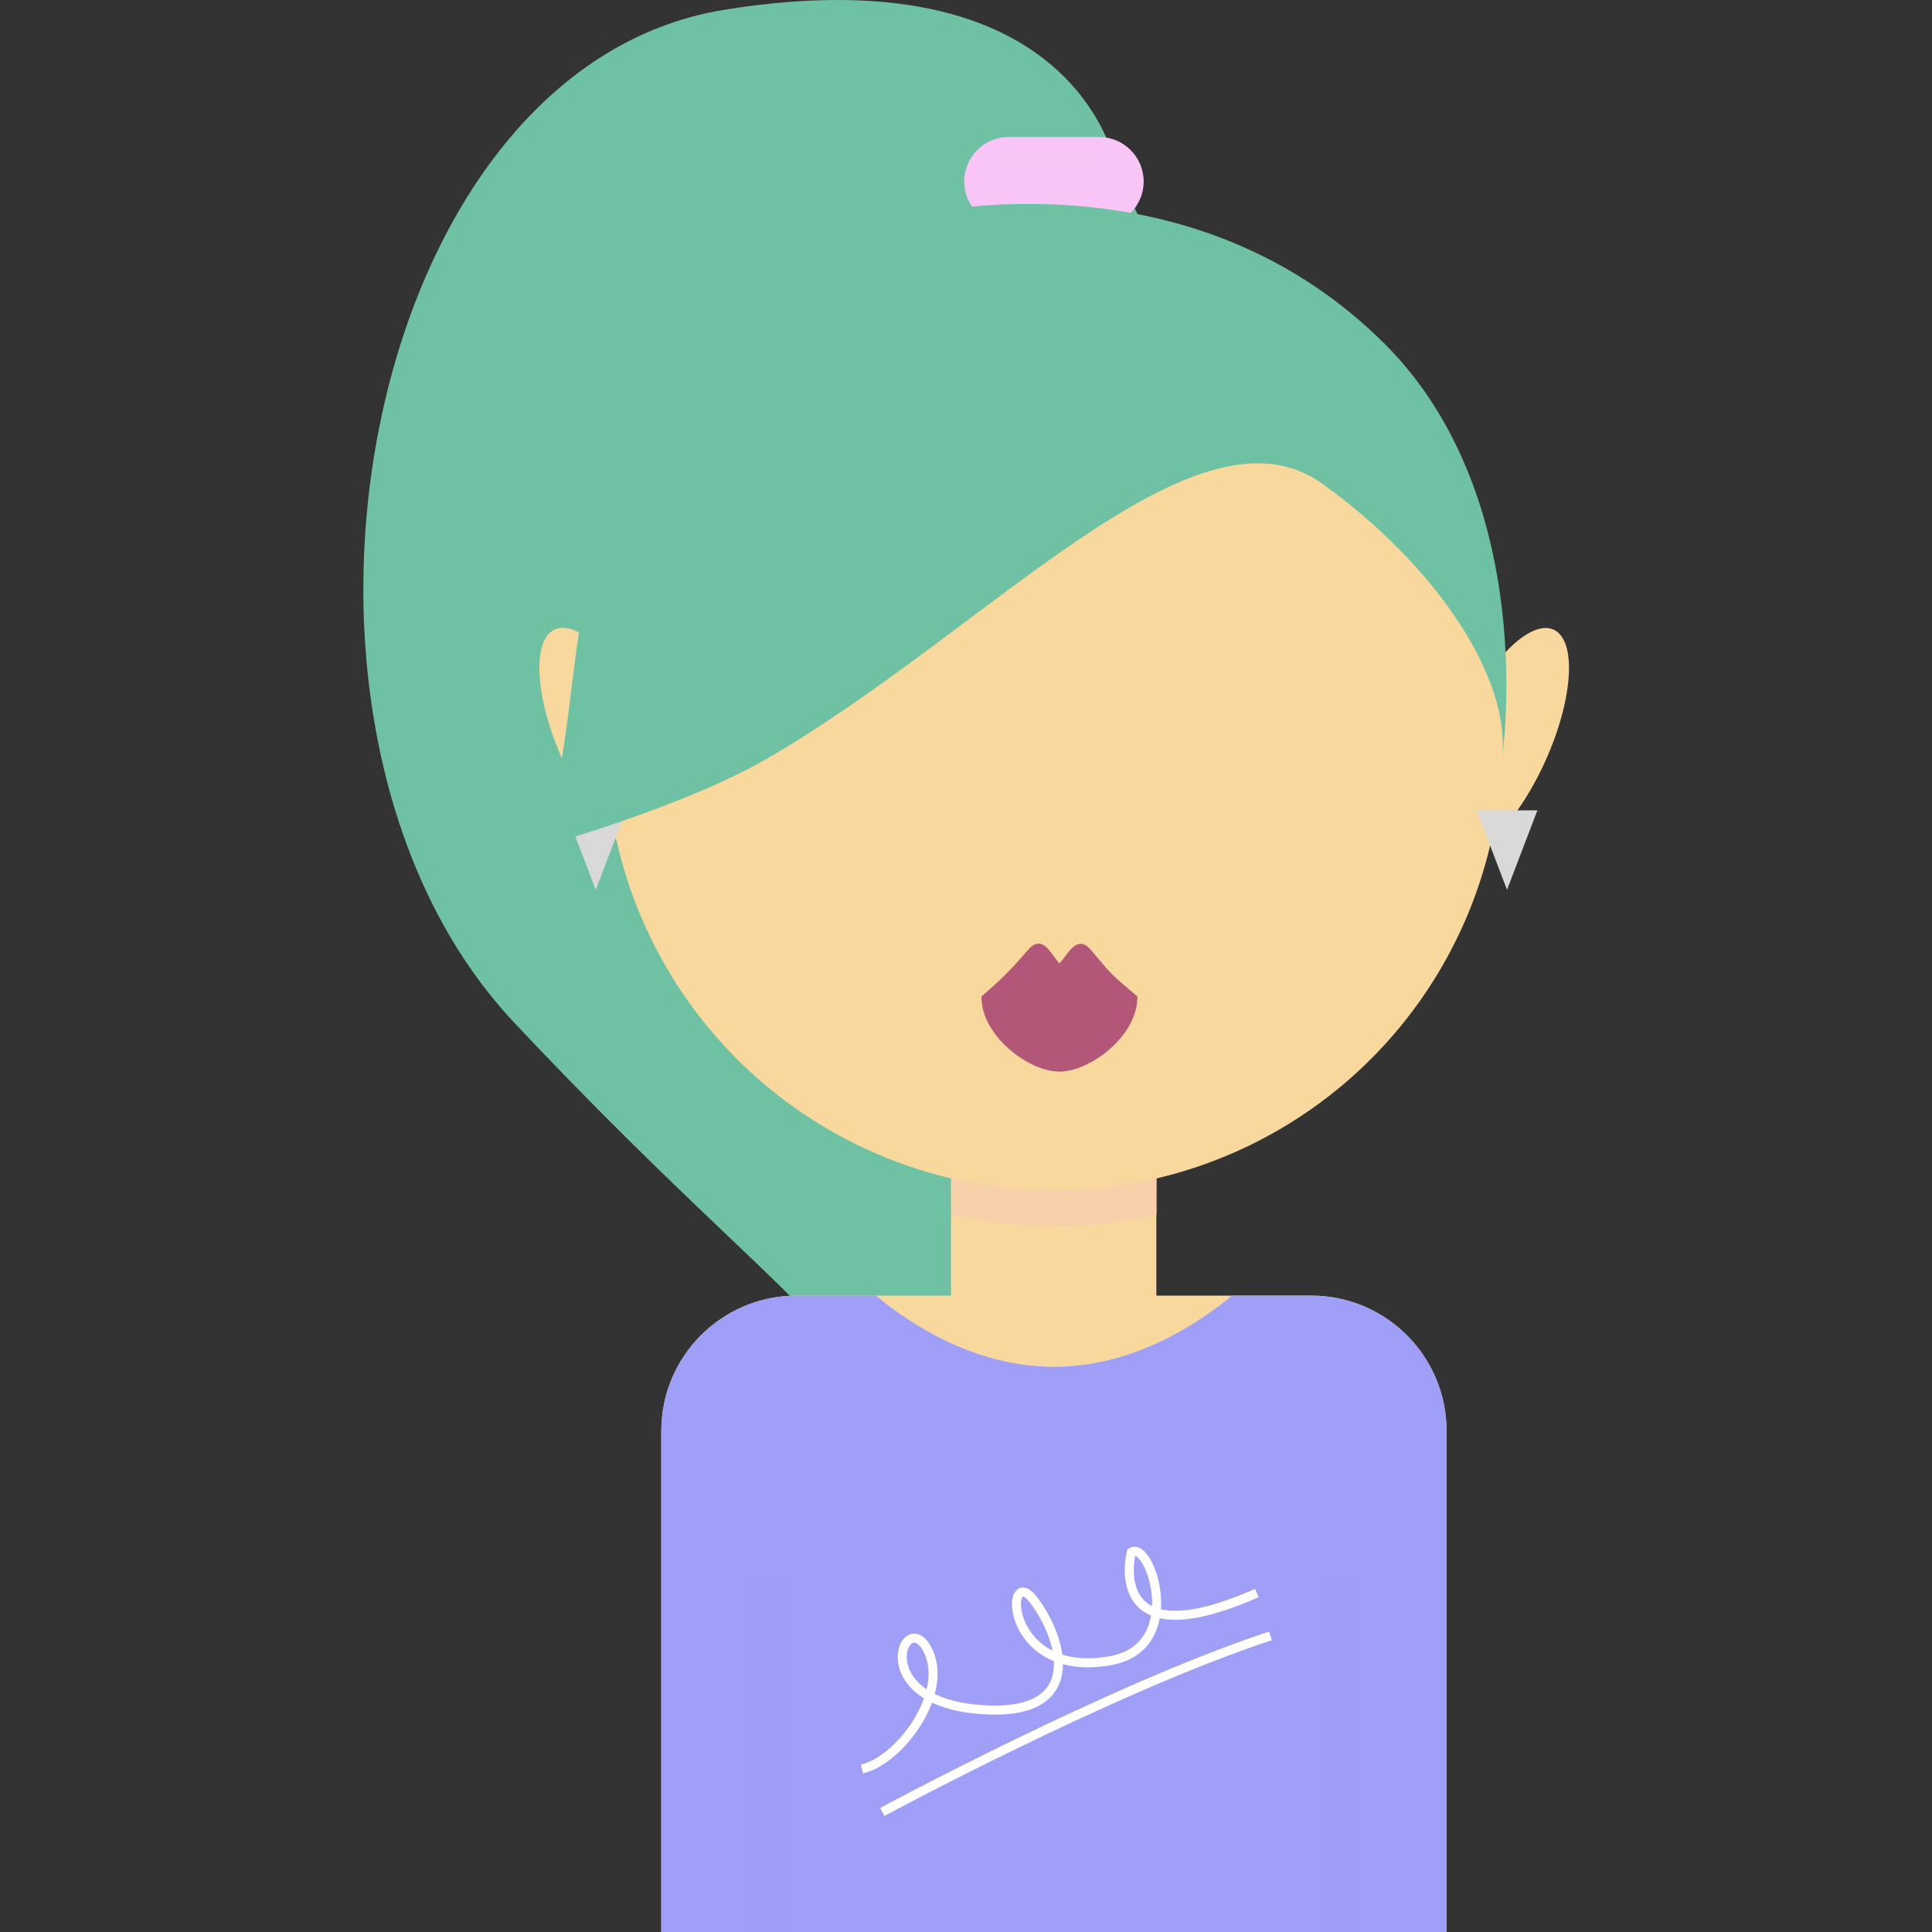
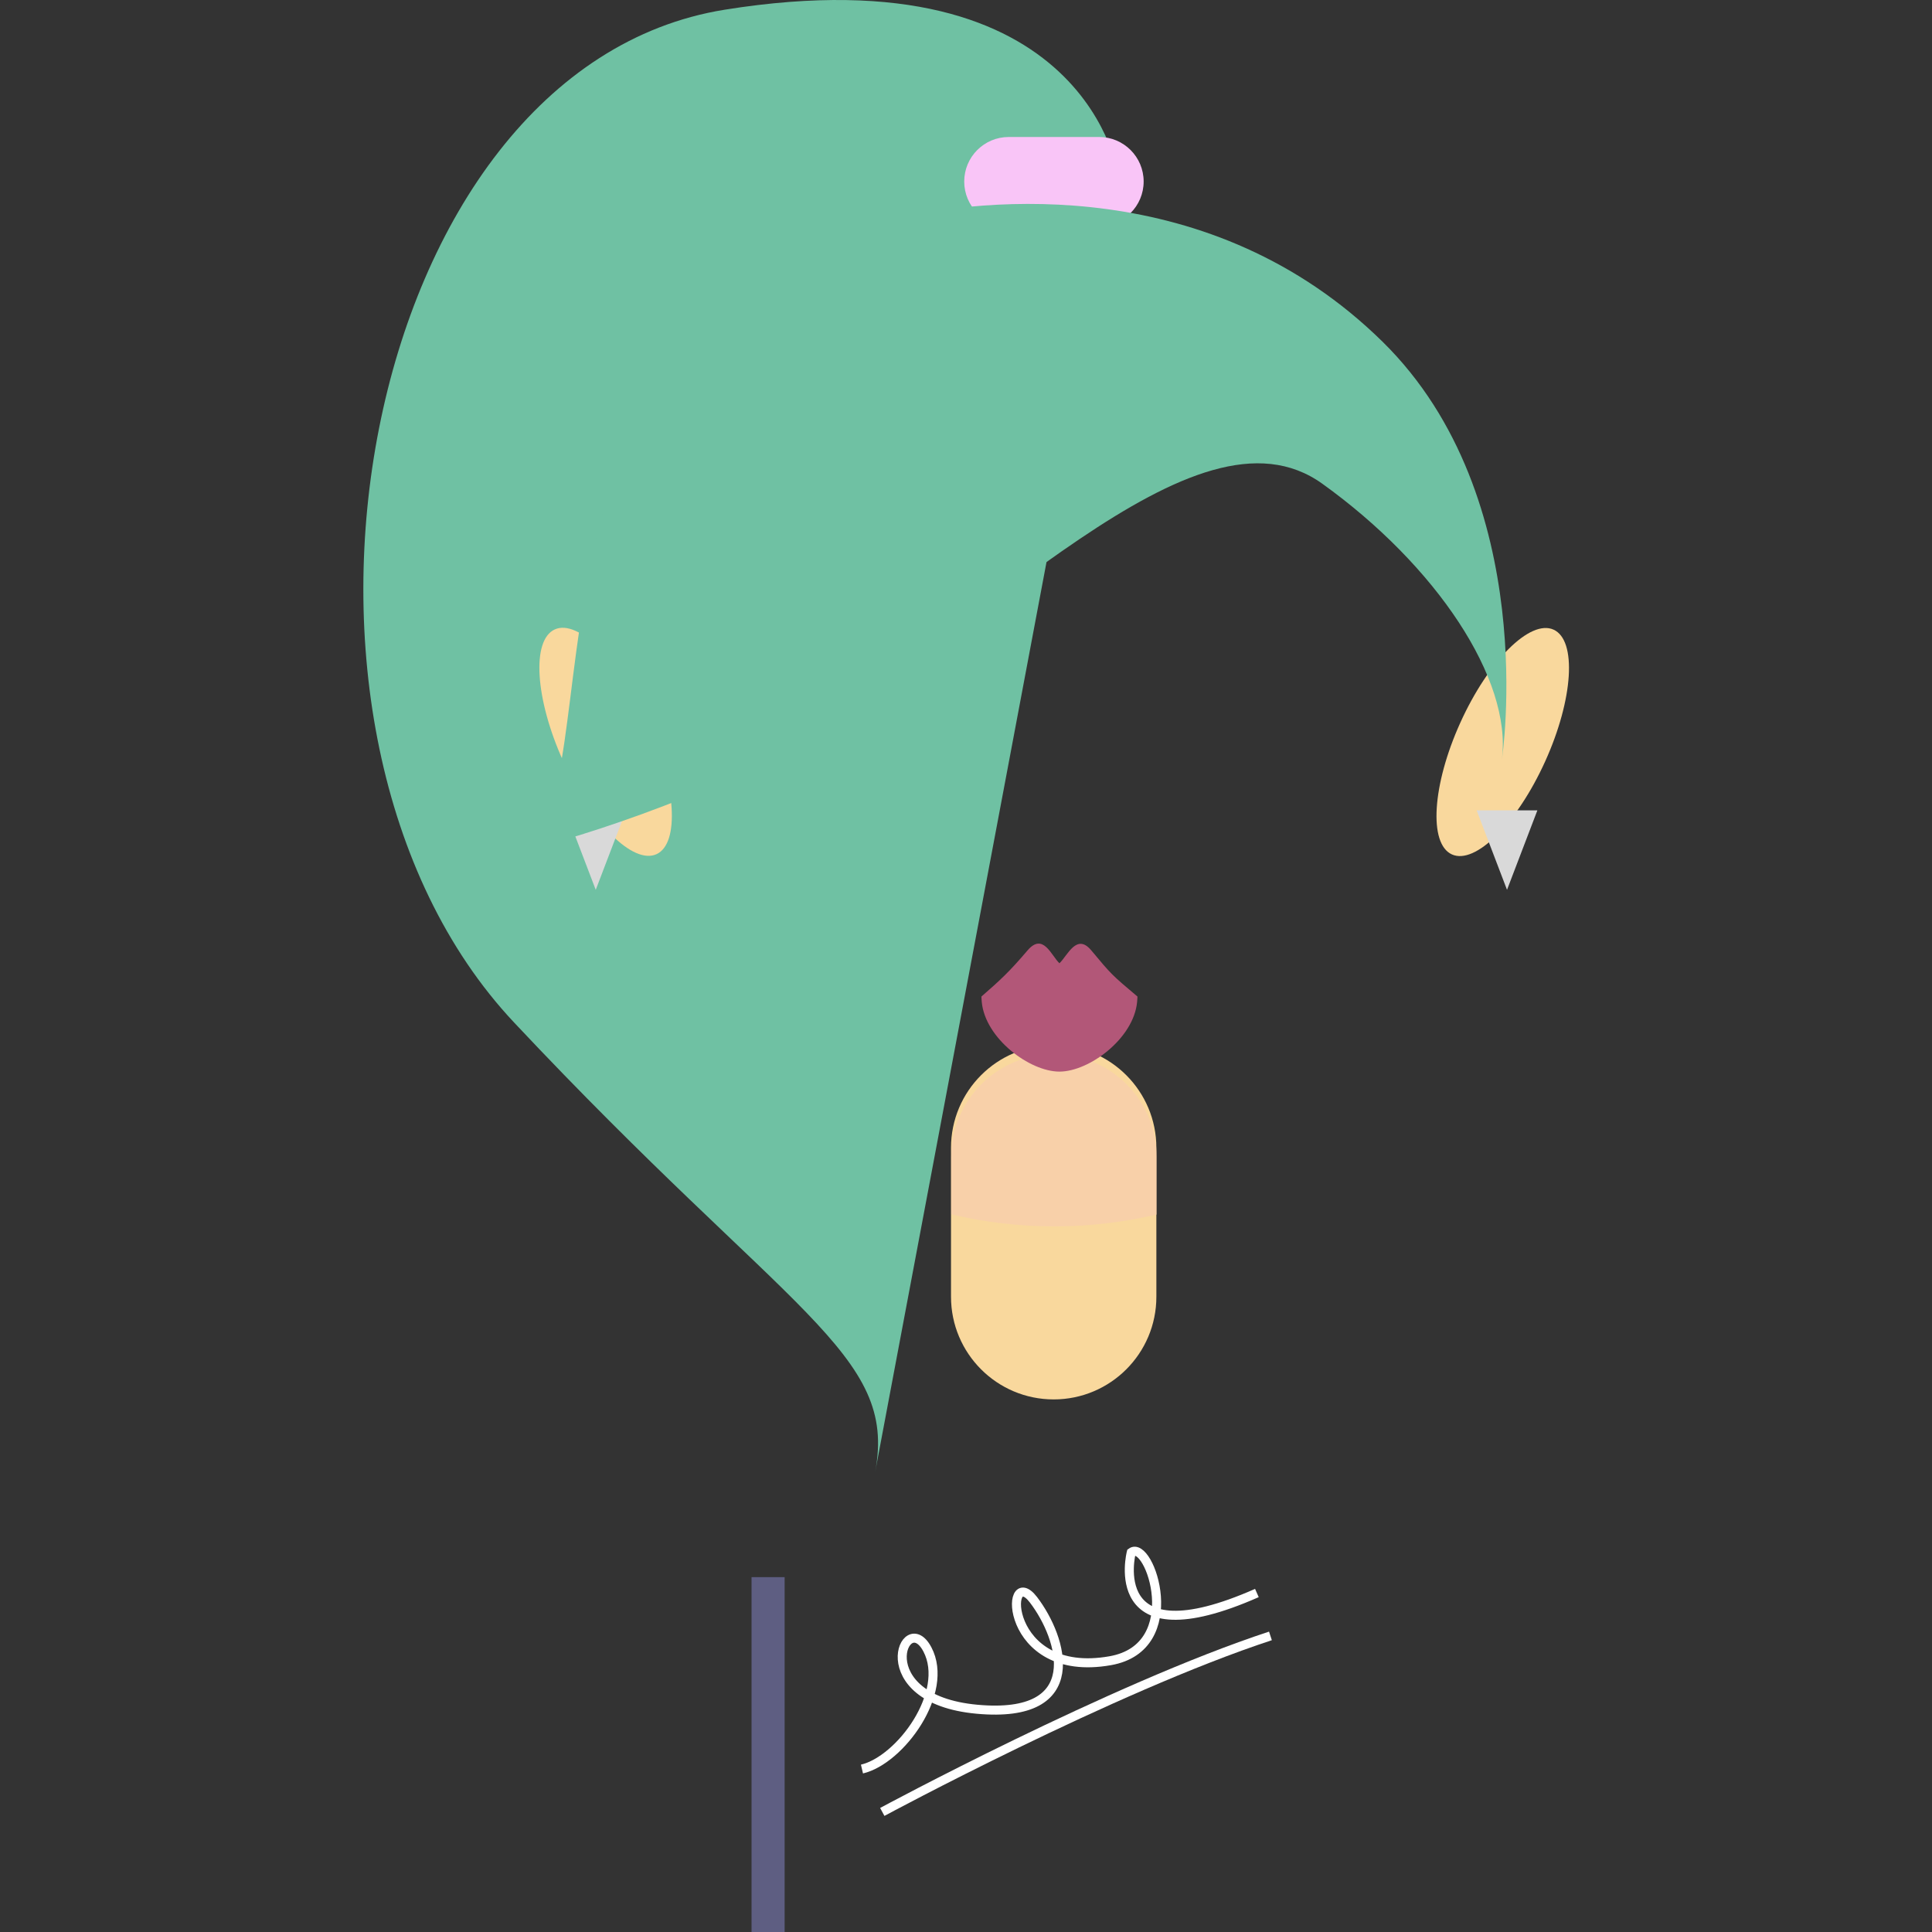
<svg xmlns="http://www.w3.org/2000/svg" version="1.1" id="Capa_1" viewBox="0 0 214.029 214.029" xml:space="preserve">
  <rect x="0" y="0" width="214.029" height="214.029" fill="#333333" stroke="none" />
  <g>
-     <path style="fill:#6FC1A3;" d="M123.952,19.683c0,0-3.167-25.108-43.667-18.608s-53.833,79.735-23.333,112.2s42.5,36.611,40,49.788   C94.452,176.239,156.952,79.127,123.952,19.683z" />
+     <path style="fill:#6FC1A3;" d="M123.952,19.683c0,0-3.167-25.108-43.667-18.608s-53.833,79.735-23.333,112.2s42.5,36.611,40,49.788   z" />
    <path style="fill:#F9C5F7;" d="M126.695,20.109c0,2.724-2.208,4.933-4.933,4.933h-10.012c-2.725,0-4.933-2.208-4.933-4.933l0,0   c0-2.724,2.208-4.933,4.933-4.933h10.012C124.487,15.177,126.695,17.385,126.695,20.109L126.695,20.109z" />
    <path style="fill:#F9D89D;" d="M128.104,143.654c0,6.282-5.094,11.375-11.375,11.375l0,0c-6.283,0-11.375-5.093-11.375-11.375   v-16.5c0-6.282,5.092-11.375,11.375-11.375l0,0c6.281,0,11.375,5.093,11.375,11.375V143.654z" />
    <path style="opacity:0.7;fill:#F9CDAF;" d="M116.757,116.779c-6.283,0-11.375,5.093-11.375,11.375v6.374   c3.667,0.863,7.486,1.334,11.416,1.334c3.901,0,7.691-0.464,11.334-1.314v-6.394C128.132,121.872,123.038,116.779,116.757,116.779z   " />
-     <circle style="fill:#F9D89D;" cx="116.756" cy="82.196" r="49.667" />
    <ellipse transform="matrix(0.911 -0.412 0.412 0.911 -27.904 34.944)" style="fill:#F9D89D;" cx="67.103" cy="82.196" rx="5.166" ry="13.667" />
    <ellipse transform="matrix(-0.911 -0.412 0.412 -0.911 284.235 225.656)" style="fill:#F9D89D;" cx="166.437" cy="82.196" rx="5.167" ry="13.667" />
-     <path style="fill:#F9D89D;" d="M160.253,214.029v-55.5c0-8.284-6.716-15-15-15H88.259c-8.285,0-15,6.716-15,15v55.5H160.253z" />
-     <path style="fill:#9F9FF7;" d="M160.253,158.529c0-8.284-6.716-15-15-15h-8.761c-3.971,3.28-11.085,7.888-19.735,7.888   c-8.65,0-15.765-4.607-19.735-7.888h-8.763c-8.285,0-15,6.716-15,15v55.5h86.994V158.529z" />
    <rect x="83.256" y="174.717" style="opacity:0.4;fill:#9F9FF7;" width="3.667" height="39.313" />
-     <rect x="146.589" y="174.717" style="opacity:0.4;fill:#9F9FF7;" width="3.667" height="39.313" />
    <polygon style="fill:#D9D9D9;" points="69.359,89.773 62.634,89.773 65.997,98.576  " />
    <polygon style="fill:#D9D9D9;" points="170.312,89.773 163.586,89.773 166.949,98.576  " />
    <path style="fill:#6FC1A3;" d="M153.157,37.852c-18.966-18.641-44.045-15.959-54.34-13.576c-43.994,10.188-30.5,64.12-40.833,69.61   c-3.077,1.635,16.788-3.967,26.839-9.756c24.56-14.146,47.511-40.706,61.667-30.54c12.607,9.053,21.037,21.651,19.892,30.54   C166.382,84.13,170.823,55.215,153.157,37.852z" />
    <path style="fill:none;stroke:#FFFFFF;stroke-miterlimit:10;" d="M95.49,195.977c4.25-1,9.75-8.5,7.25-13.25s-6.75,5.5,5.5,6.625   s9.5-7.875,6.25-12.125s-3.384,8.849,8.5,6.75c8.501-1.501,4.359-13.502,2.334-12.001c0,0-3.084,12.001,13.916,4.501" />
    <path style="fill:none;stroke:#FFFFFF;stroke-miterlimit:10;" d="M97.74,200.727c0,0,25.5-13.75,43-19.5" />
    <path style="fill:#B25778;" d="M120.896,105.286c-1.627-1.952-2.612,0.547-3.53,1.428c-0.919-0.881-1.815-3.437-3.531-1.428   c-2.049,2.399-2.985,3.256-5.112,5.113c0,0,0.015,0.399,0.037,0.594c0.378,4.048,5.306,7.721,8.605,7.721   c3.3,0,8.228-3.672,8.606-7.72c0.023-0.195,0.038-0.595,0.038-0.595C123.135,107.973,123.135,107.973,120.896,105.286z" />
  </g>
</svg>